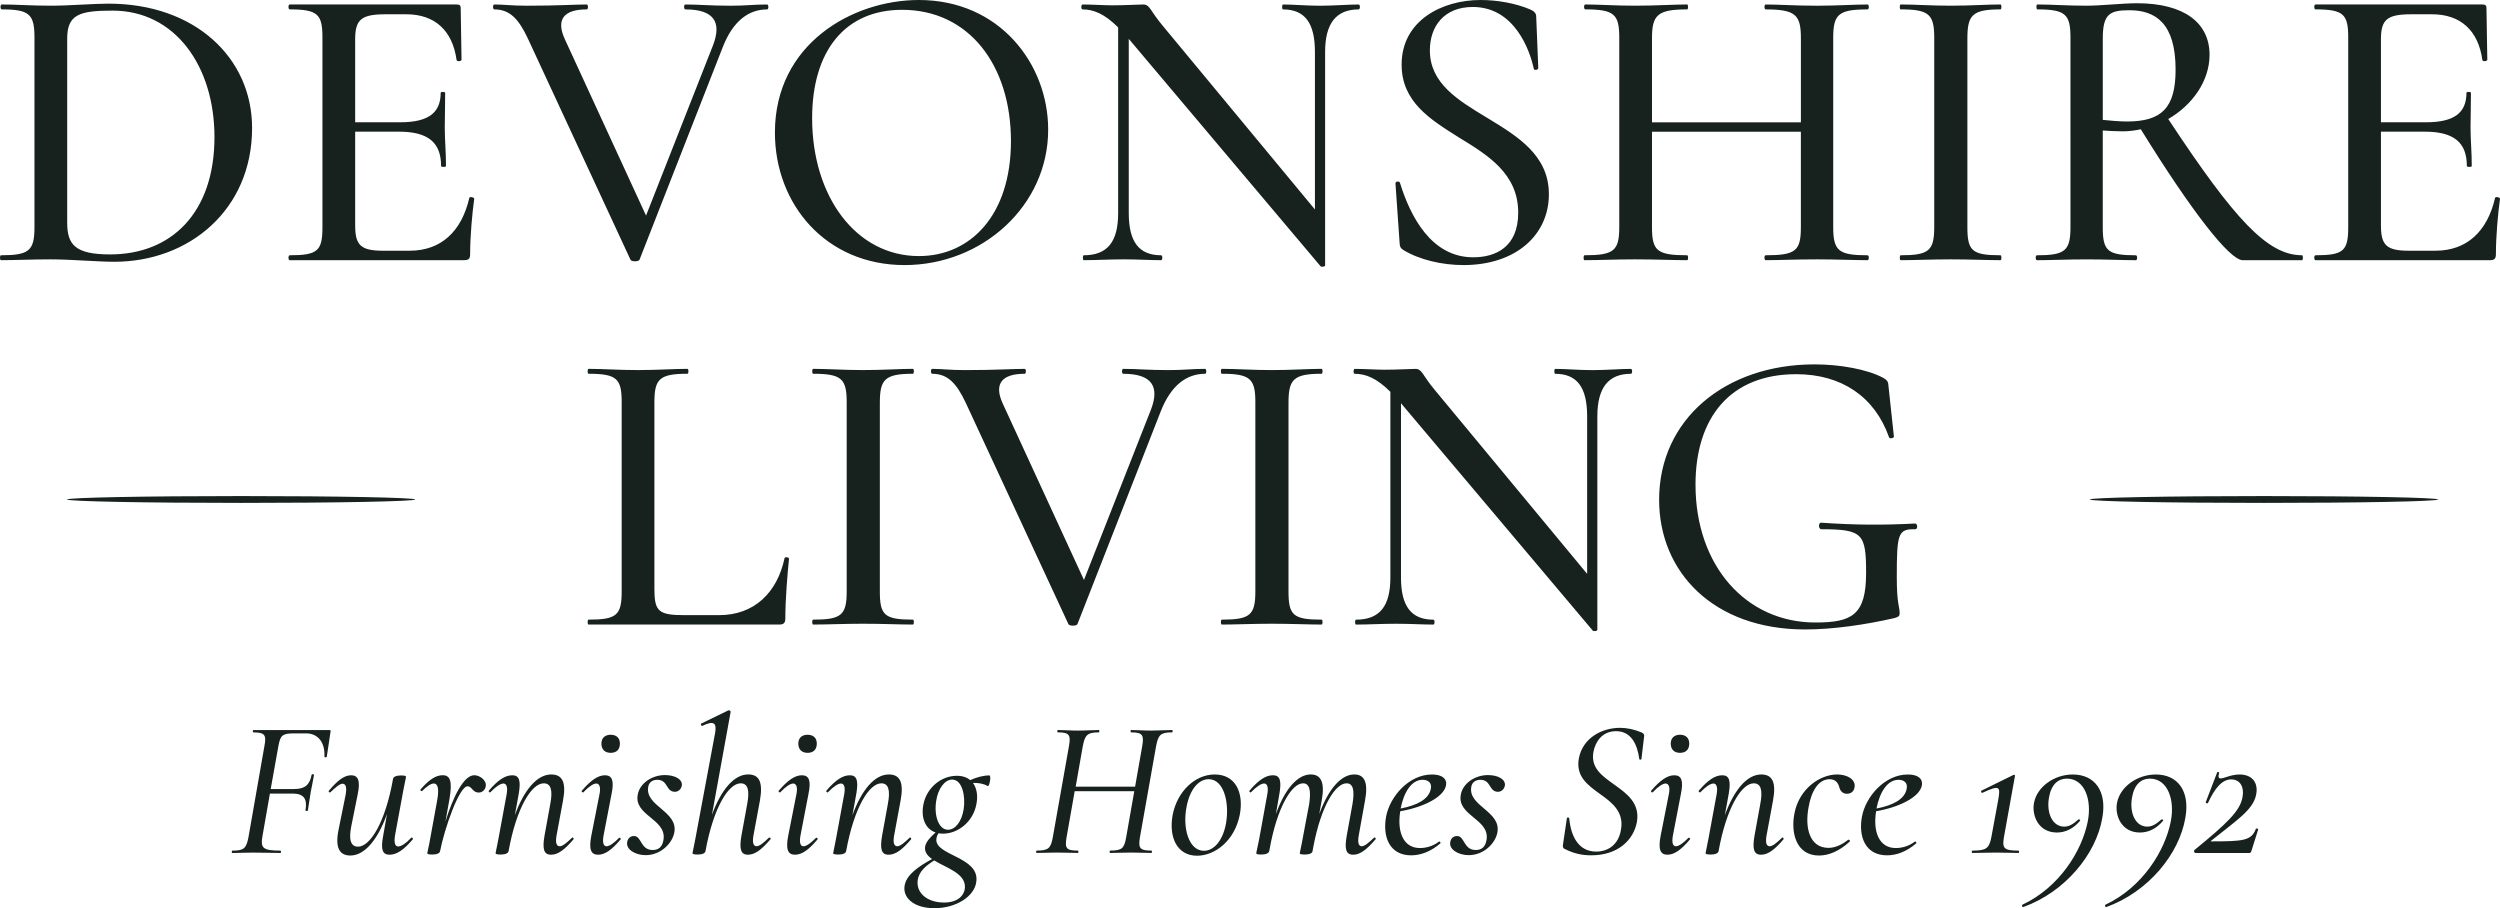
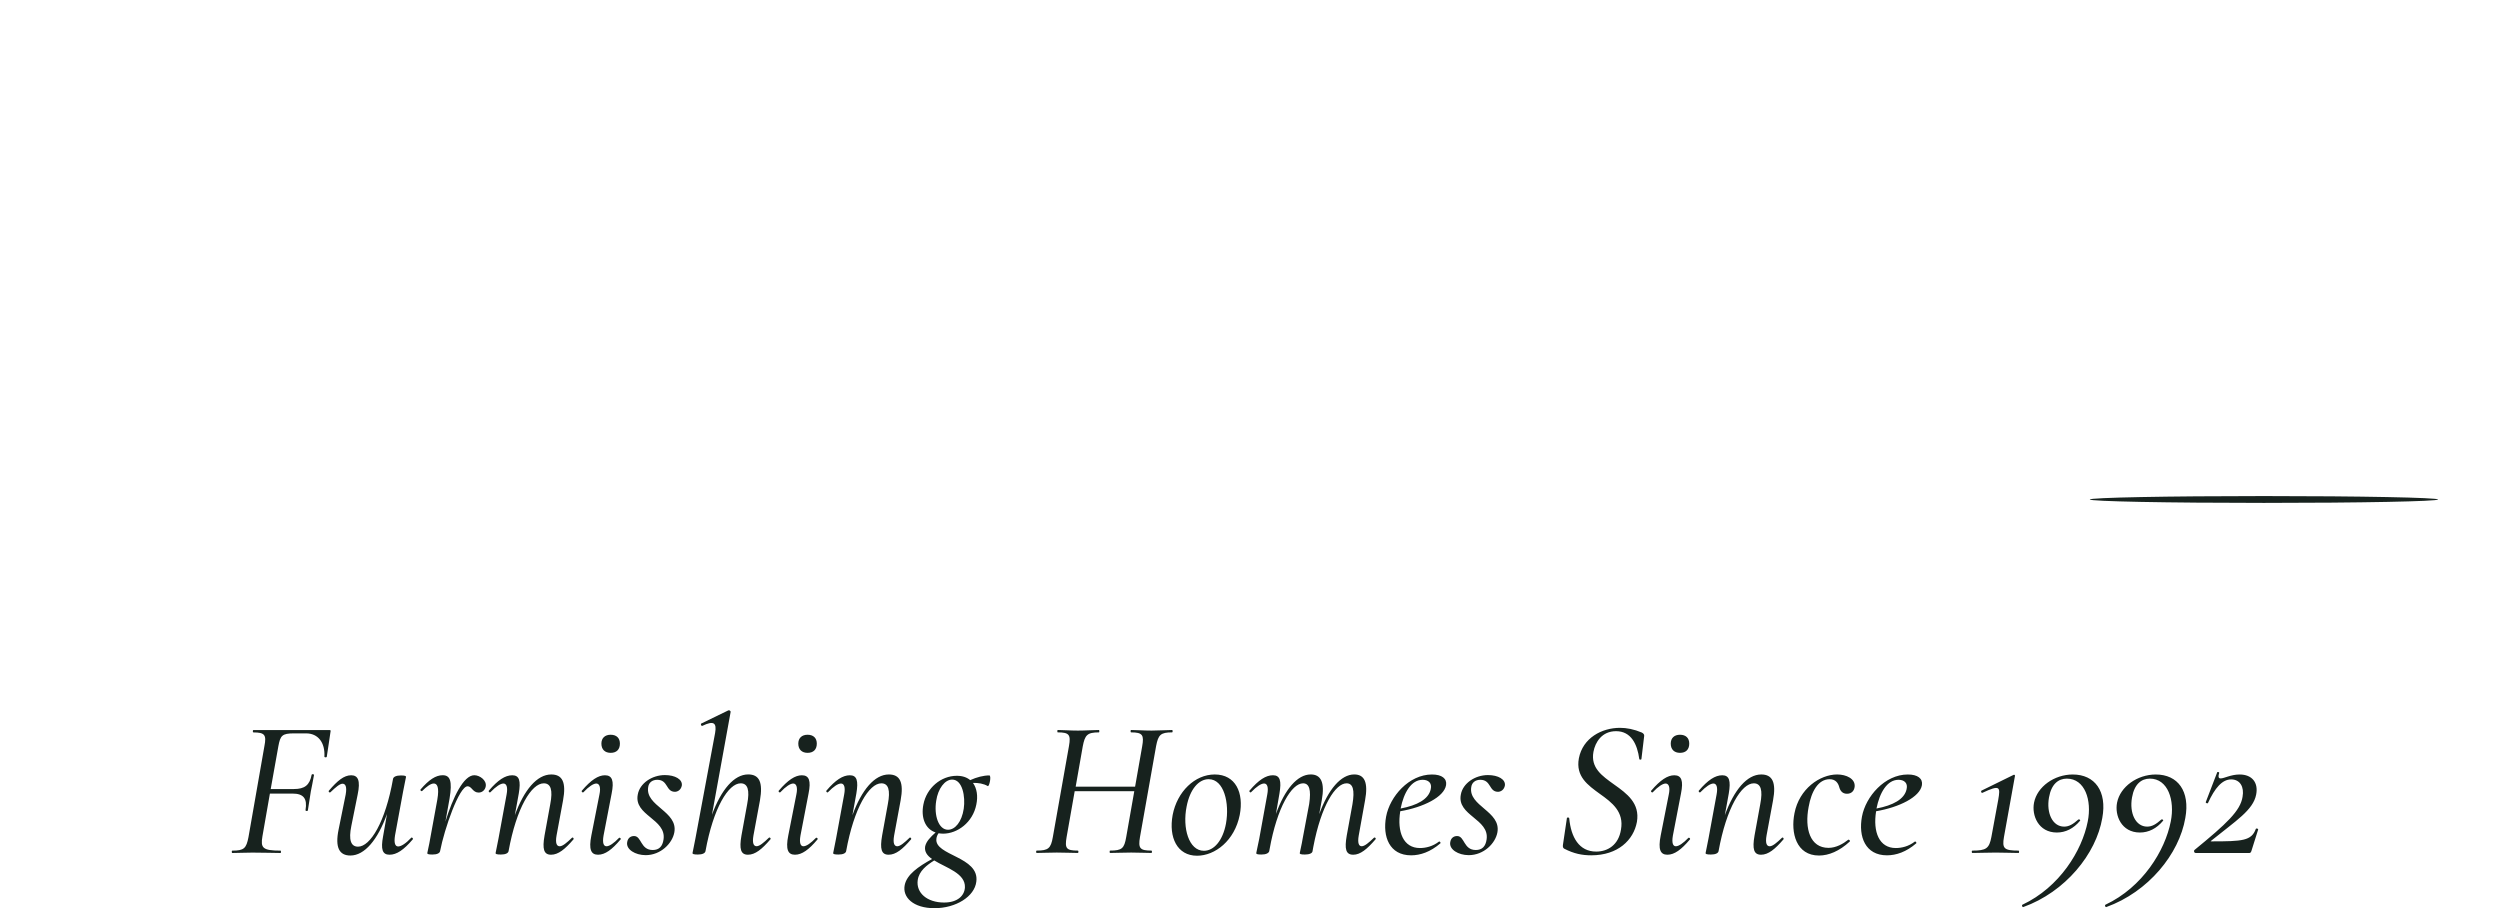
<svg xmlns="http://www.w3.org/2000/svg" xml:space="preserve" id="Layer_1" x="0" y="0" style="enable-background:new 0 0 1118.35 406.29" version="1.1" viewBox="0 0 1118.35 406.29">
  <style>.st0{fill:#17221e}</style>
-   <path d="M22.74 116.02c-8.42 0-16.1.37-22.33.37-.55 0-.55-2.2 0-2.2 12.63 0 15.01-2.01 15.01-12.63V16.83C15.42 6.4 13.22 4.2.78 4.2.05 4.2.05 2 .78 2c6.04 0 13.54.55 21.96.55 8.23 0 19.03-.92 25.8-.92 38.61 0 64.23 24.16 64.23 55.63 0 36.6-28.18 59.84-61.67 59.84-7.13.02-19.39-1.08-28.36-1.08zm73.2-54.72c0-31.66-17.57-56.55-45.57-56.55-14.64 0-20.31 1.65-20.31 12.44v82.35c0 9.88 3.48 14.27 19.21 14.27 27.27.01 46.67-18.47 46.67-52.51zM212.14 88.94c-.92 6.59-1.83 16.84-1.83 24.7 0 2.01-.55 2.75-2.75 2.75H129.6c-.73 0-.73-2.2 0-2.2 12.63 0 14.64-2.01 14.64-12.63V16.83c0-10.43-2.01-12.63-14.64-12.63-.73 0-.73-2.2 0-2.2h74.66c1.46 0 1.83.55 1.83 1.65l.37 23.06c0 .73-2.01.92-2.2.18-1.83-13.36-9.88-20.5-22.51-20.5h-9.33c-10.8 0-13.54 2.38-13.54 11.16V54.7h20.13c12.63 0 18.12-4.21 18.12-13.18 0-.55 2.01-.55 2.01 0 0 7.5-.18 10.8-.18 15.37 0 5.86.55 10.98.55 17.38 0 .55-2.2.55-2.2 0 0-10.43-5.67-15.37-18.85-15.37h-19.58v41.91c0 8.78 2.38 11.35 12.44 11.35h11.9c14.09 0 23.24-8.6 26.72-23.61.01-.71 2.2-.35 2.2.39zM343.17 4.21c-8.23 0-15.19 5.12-19.76 16.65l-37.33 95.34c-.37.92-3.66.92-4.03 0l-45.93-99c-4.21-8.97-8.23-12.99-15.01-12.99-.73 0-.73-2.2 0-2.2 4.57 0 7.69.55 14.64.55 14.09 0 21.04-.55 26.72-.55.73 0 .73 2.2 0 2.2-9.88 0-14.09 4.21-9.7 13.54L289 96.44l30.01-76.31c3.84-10.06.55-15.92-12.44-15.92-.73 0-.73-2.2 0-2.2 6.22 0 11.16.55 20.31.55 6.95 0 10.06-.55 16.29-.55.73 0 .73 2.2 0 2.2zM346.65 59.29C346.65 19.58 381.42 0 411.06 0c36.05 0 57.83 28.55 57.83 58.01 0 34.04-29.46 60.57-64.23 60.57-35.14 0-58.01-27.08-58.01-59.29zm105.59 3.84c0-34.04-18.85-58.74-48.68-58.74-25.62 0-40.26 18.48-40.26 48.49 0 34.95 19.58 61.67 47.76 61.67 23.06.01 41.18-18.29 41.18-51.42zM607.79 4.21c-10.06 0-15.01 6.22-15.01 19.03v95.53c0 .55-1.65.73-2.01.37L504.94 17.38v77.96c0 12.81 4.57 18.85 14.46 18.85.73 0 .73 2.2 0 2.2-4.94 0-10.25-.37-16.65-.37-6.4 0-12.63.37-17.93.37-.55 0-.55-2.2 0-2.2 10.61 0 15.37-6.04 15.37-18.85V12.26c-6.22-6.22-11.16-8.05-15.92-8.05-.73 0-.73-2.2 0-2.2 4.39 0 9.52.37 13.36.37 5.86 0 11.16-.37 13.73-.37 3.11 0 2.93 2.56 8.78 9.52l68.08 82.17V23.24c0-12.81-4.39-19.03-14.27-19.03-.55 0-.55-2.2 0-2.2 4.94 0 10.25.55 16.65.55 6.04 0 12.26-.55 17.2-.55.72 0 .72 2.2-.01 2.2zM665.25 52.7c13.54 8.23 27.63 16.65 27.63 34.22 0 17.93-14.46 31.66-38.25 31.66-9.52 0-19.76-2.38-26.9-6.77-1.1-.73-1.65-1.46-1.65-3.48l-1.83-26.17c-.18-1.1 1.83-1.28 2.01-.37 4.58 14.82 13.91 33.31 32.76 33.31 10.06 0 20.13-4.58 20.13-19.95 0-17.38-13.36-25.62-26.54-33.67C639.81 53.43 627 45.57 627 28.91 627 9.15 645.12 0 662.32 0c7.5 0 15.74 1.46 22.14 4.21 2.2.92 2.75 2.01 2.75 3.29l.92 22.88c0 .92-1.83 1.28-2.01.37-1.83-8.6-8.78-27.63-27.27-27.63-12.81 0-19.21 8.6-19.21 19.4-.01 14.81 12.61 22.31 25.61 30.18zM835.43 116.39c-5.86 0-14.09-.37-22.51-.37-9.7 0-17.2.37-23.06.37-.73 0-.73-2.2 0-2.2 13.54 0 15.74-2.01 15.74-12.63V58.92H739v42.64c0 10.61 2.2 12.63 15.74 12.63.55 0 .55 2.2 0 2.2-6.4 0-13.72-.37-23.42-.37-8.42 0-16.29.37-22.51.37-.55 0-.55-2.2 0-2.2 13.18 0 15.55-2.01 15.55-12.63V16.83c0-10.43-2.2-12.63-15.19-12.63-.73 0-.73-2.2 0-2.2 6.04 0 13.72.55 22.14.55 9.7 0 17.2-.55 23.42-.55.55 0 .55 2.2 0 2.2-13.36.01-15.73 2.57-15.73 13v37.51h66.61V17.2c0-10.43-2.2-12.99-15.74-12.99-.73 0-.73-2.2 0-2.2 5.86 0 13.36.55 23.06.55 8.42 0 16.65-.55 22.51-.55.73 0 .73 2.2 0 2.2-12.99 0-15.37 2.2-15.37 12.63v84.73c0 10.61 2.38 12.63 15.37 12.63.73-.01.73 2.19-.01 2.19zM894.91 114.19c.55 0 .55 2.2 0 2.2-6.22 0-13.36-.37-22.33-.37-8.42 0-16.1.37-22.33.37-.55 0-.55-2.2 0-2.2 12.63 0 15.01-2.01 15.01-12.63V16.83c0-10.43-2.38-12.63-15.01-12.63-.55 0-.55-2.2 0-2.2 6.22 0 13.91.55 22.33.55 8.97 0 16.29-.55 22.33-.55.55 0 .55 2.2 0 2.2-12.63 0-14.82 2.56-14.82 12.99v84.36c0 10.63 2.01 12.64 14.82 12.64zM1029.78 116.39h-26.54c-5.86 0-23.06-22.14-45.57-58.56-2.56.55-5.31.92-8.05.92s-6.22-.18-8.97-.37v43.19c0 10.61 2.01 12.63 14.82 12.63.73 0 .73 2.2 0 2.2-6.04 0-13.36-.37-22.14-.37-8.42 0-16.1.37-22.14.37-.73 0-.73-2.2 0-2.2 12.63 0 15.01-2.01 15.01-12.63V16.83C926.2 6.4 924 4.2 911.38 4.2c-.55 0-.55-2.2 0-2.2 6.04 0 13.54.55 21.96.55 6.59 0 16.1-1.1 22.69-1.1 21.04 0 32.39 8.78 32.39 23.06 0 11.71-7.69 22.51-18.48 28.73 29.83 45.2 44.47 60.94 59.84 60.94.55.01.55 2.21 0 2.21zm-78.33-62.04c15.55 0 21.78-6.04 21.78-23.24 0-20.68-8.97-26.53-20.68-26.53-8.78 0-11.89 1.65-11.89 12.63v36.42c3.47.35 7.68.72 10.79.72zM1118.35 88.94c-.92 6.59-1.83 16.84-1.83 24.7 0 2.01-.55 2.75-2.75 2.75h-77.96c-.73 0-.73-2.2 0-2.2 12.63 0 14.64-2.01 14.64-12.63V16.83c0-10.43-2.01-12.63-14.64-12.63-.73 0-.73-2.2 0-2.2h74.66c1.46 0 1.83.55 1.83 1.65l.37 23.06c0 .73-2.01.92-2.2.18-1.83-13.36-9.88-20.5-22.51-20.5h-9.33c-10.8 0-13.54 2.38-13.54 11.16V54.7h20.13c12.63 0 18.12-4.21 18.12-13.18 0-.55 2.01-.55 2.01 0 0 7.5-.18 10.8-.18 15.37 0 5.86.55 10.98.55 17.38 0 .55-2.2.55-2.2 0 0-10.43-5.67-15.37-18.85-15.37h-19.58v41.91c0 8.78 2.38 11.35 12.44 11.35h11.89c14.09 0 23.24-8.6 26.72-23.61.01-.71 2.21-.35 2.21.39zM292.76 263.83c0 9.7 2.01 11.35 13.36 11.35h15.55c15.74 0 25.99-10.06 29.28-25.44 0-.73 2.01-.55 2.01.18-.73 7.14-1.65 18.3-1.65 26.72 0 2.01-.73 2.75-2.75 2.75h-85.28c-.55 0-.55-2.2 0-2.2 12.63 0 14.82-2.01 14.82-12.63v-84.73c0-10.43-2.2-12.63-14.82-12.63-.55 0-.55-2.2 0-2.2 5.86 0 13.72.55 22.14.55 8.6 0 16.1-.55 22.14-.55.55 0 .55 2.2 0 2.2-12.63 0-14.82 2.38-14.82 12.81v83.82zM408.41 277.19c.55 0 .55 2.2 0 2.2-6.22 0-13.36-.37-22.33-.37-8.42 0-16.1.37-22.33.37-.55 0-.55-2.2 0-2.2 12.63 0 15.01-2.01 15.01-12.63v-84.73c0-10.43-2.38-12.63-15.01-12.63-.55 0-.55-2.2 0-2.2 6.22 0 13.91.55 22.33.55 8.97 0 16.29-.55 22.33-.55.55 0 .55 2.2 0 2.2-12.63 0-14.82 2.56-14.82 12.99v84.36c0 10.63 2.01 12.64 14.82 12.64zM539.07 167.21c-8.23 0-15.19 5.12-19.76 16.65l-37.33 95.34c-.37.92-3.66.92-4.03 0l-45.93-99c-4.21-8.97-8.23-12.99-15.01-12.99-.73 0-.73-2.2 0-2.2 4.57 0 7.69.55 14.64.55 14.09 0 21.04-.55 26.72-.55.73 0 .73 2.2 0 2.2-9.88 0-14.09 4.21-9.7 13.54l36.23 78.69 30.01-76.31c3.84-10.06.55-15.92-12.44-15.92-.73 0-.73-2.2 0-2.2 6.22 0 11.16.55 20.31.55 6.95 0 10.06-.55 16.29-.55.73 0 .73 2.2 0 2.2zM591.22 277.19c.55 0 .55 2.2 0 2.2-6.22 0-13.36-.37-22.33-.37-8.42 0-16.1.37-22.33.37-.55 0-.55-2.2 0-2.2 12.63 0 15.01-2.01 15.01-12.63v-84.73c0-10.43-2.38-12.63-15.01-12.63-.55 0-.55-2.2 0-2.2 6.22 0 13.91.55 22.33.55 8.97 0 16.29-.55 22.33-.55.55 0 .55 2.2 0 2.2-12.63 0-14.82 2.56-14.82 12.99v84.36c0 10.63 2.01 12.64 14.82 12.64zM729.57 167.21c-10.06 0-15.01 6.22-15.01 19.03v95.53c0 .55-1.65.73-2.01.37l-85.83-101.75v77.96c0 12.81 4.57 18.85 14.46 18.85.73 0 .73 2.2 0 2.2-4.94 0-10.25-.37-16.65-.37s-12.63.37-17.93.37c-.55 0-.55-2.2 0-2.2 10.61 0 15.37-6.04 15.37-18.85v-83.08c-6.22-6.22-11.16-8.05-15.92-8.05-.73 0-.73-2.2 0-2.2 4.39 0 9.52.37 13.36.37 5.86 0 11.16-.37 13.72-.37 3.11 0 2.93 2.56 8.78 9.52l68.08 82.17v-70.46c0-12.81-4.39-19.03-14.27-19.03-.55 0-.55-2.2 0-2.2 4.94 0 10.25.55 16.65.55 6.04 0 12.26-.55 17.2-.55.73-.01.73 2.19 0 2.19zM742.19 223.57c0-36.05 29.65-60.57 69.54-60.57 11.35 0 23.61 2.2 30.74 6.04 2.2 1.28 2.2 2.01 2.38 4.21l2.38 22.14c0 .55-2.01 1.1-2.2.18-6.41-18.12-21.23-28.18-41.54-28.18-29.28 0-45.02 19.21-45.02 49.41 0 36.42 22.69 61.67 53.62 61.67 16.29 0 22.69-3.29 22.69-22.14 0-17.57-1.46-19.58-19.95-19.58-1.46 0-1.46-2.93-.18-2.93 15.92 1.1 27.82 1.1 42.09.37 1.1 0 1.28 2.56 0 2.56-7.69-.18-8.23 2.01-8.23 21.41 0 12.26 1.28 13.18 1.28 16.1 0 1.46-.55 1.65-2.2 2.2-12.81 2.93-27.27 5.12-40.08 5.12-41.16 0-65.32-25.8-65.32-58.01z" class="st0" />
  <ellipse cx="1012.75" cy="223.44" class="st0" rx="77.89" ry="1.53" />
  <path d="M937.95 165.12v116.64" style="fill:none" />
-   <ellipse cx="107.87" cy="223.44" class="st0" rx="77.89" ry="1.53" />
  <path d="M147.85 327.36c-.44 3.26-1.32 8.71-1.67 11.18-.18.44-1.14.26-1.06-.09.35-6.25-2.82-10.38-8.18-10.38h-5.46c-5.28 0-6.07.97-6.95 5.72l-3.43 19.18h10.38c4.84 0 7.04-1.76 7.92-6.33.09-.53 1.14-.35 1.06.09-.62 3.52-.97 5.1-1.41 7.3-.44 2.73-.79 5.28-1.32 8.45-.09.53-1.14.35-1.06-.09.88-5.19-.88-7.39-5.81-7.39h-10.12l-3.34 19.1c-.88 5.19 0 6.42 8.1 6.42.26 0 .26 1.06 0 1.06-2.73 0-6.86-.18-12.58-.18-3.34 0-6.6.18-8.98.18-.35 0-.35-1.06 0-1.06 5.19 0 6.25-.97 7.22-6.07l7.13-40.74c.97-4.93.18-6.07-4.93-6.07-.35 0-.35-1.06 0-1.06h34.06c.43-.01.61.25.43.78zM184.64 375.49c-4.05 4.75-7.22 6.86-10.38 6.86-3.26 0-3.96-2.46-2.9-8.18l1.76-10.03c-4.14 11.53-10.03 18.57-16.37 18.57-4.93 0-6.95-3.52-5.28-11.62l3.17-15.66c.62-3.52-.09-4.84-1.41-4.84-1.23 0-3.08 1.58-5.37 3.78-.44.44-1.14-.26-.7-.7 3.78-4.4 6.69-6.86 9.94-6.86 3.08 0 4.22 2.38 2.9 8.62l-2.82 13.99c-1.32 6.42-.18 9.33 2.99 9.33 5.46 0 12.23-10.91 15.66-30.36.18-.88 1.41-1.5 3.52-1.5 1.85 0 2.29.26 2.29.62 0 .35-.79 3.52-1.32 6.6l-3.61 19.62c-.53 3.26 0 4.93 1.41 4.93 1.32 0 3.43-1.32 5.81-3.87.35-.44 1.06.35.71.7zM217.28 351.82c-.26 1.5-1.5 2.73-3.17 2.73-2.64 0-3.08-2.82-4.93-2.82-3.78 0-10.38 19.01-12.32 29.04-.18.88-1.32 1.5-3.43 1.5-1.94 0-2.29-.26-2.29-.62 0-.35.88-3.78 1.32-6.6l3.17-17.34c.97-5.63-.09-7.22-1.58-7.22-1.41 0-3.34 1.5-5.19 3.34-.35.35-1.06-.35-.7-.7 3.7-4.31 6.78-6.34 9.86-6.34 3.34 0 4.4 2.55 3.08 10.47l-1.85 10.3c3.34-10.82 8.1-20.77 12.94-20.77 2.45.01 5.62 2.3 5.09 5.03zM256.53 375.49c-3.78 4.4-6.78 6.86-10.03 6.86s-3.96-2.55-2.9-8.62l2.55-13.99c1.23-6.34.26-9.33-2.9-9.33-5.46 0-12.23 10.91-15.75 30.36-.18.88-1.32 1.5-3.43 1.5-1.94 0-2.38-.26-2.38-.62 0-.35.79-3.52 1.32-6.6l3.61-19.62c.62-3.26 0-4.93-1.41-4.93-1.32 0-3.34 1.32-5.81 3.87-.35.44-1.06-.35-.7-.7 4.05-4.75 7.3-6.86 10.47-6.86s3.87 2.46 2.9 8.18l-1.76 9.68c4.14-11.35 9.94-18.22 16.28-18.22 5.02 0 6.78 3.52 5.28 11.62l-2.9 15.66c-.62 3.52.09 4.84 1.41 4.84 1.32 0 3.17-1.58 5.46-3.78.34-.44 1.04.26.69.7zM264.54 373.73l3.61-18.3c.7-3.26 0-4.93-1.41-4.93-1.23 0-3.34 1.32-5.72 3.87-.35.44-1.14-.35-.7-.7 4.05-4.75 7.3-6.86 10.3-6.86 3.26 0 4.14 2.46 2.99 8.18L270 373.73c-.62 3.52.09 4.84 1.32 4.84 1.32 0 3.34-1.41 5.54-3.7.44-.44 1.14.35.7.7-3.78 4.49-6.86 6.78-10.03 6.78s-4.22-2.37-2.99-8.62zm4.49-41.09c0-2.46 1.58-3.96 4.14-3.96 2.64 0 4.14 1.5 4.14 3.96 0 2.64-1.5 4.14-4.14 4.14-2.56-.01-4.14-1.5-4.14-4.14zM280.55 376.81c.26-1.94 1.58-2.82 3.08-2.82 3.43 0 2.82 6.25 8.36 6.25 2.82 0 4.4-1.58 4.84-4.75 1.32-9.15-13.38-10.65-11.53-20.06.88-5.02 6.34-8.71 12.14-8.71 4.58 0 7.92 1.94 7.57 4.66-.35 1.94-1.85 2.82-3.08 2.82-4.14 0-2.99-5.37-7.92-5.37-2.2 0-3.78 1.23-4.05 3.26-1.41 8.54 13.38 10.82 11.7 20.24-.88 4.93-6.07 10.21-12.85 10.21-4.65-.01-8.78-2.56-8.26-5.73zM344.62 375.49c-3.78 4.4-6.78 6.86-10.03 6.86s-3.96-2.55-2.9-8.62l2.55-13.99c1.23-6.34.26-9.33-2.9-9.33-5.46 0-12.23 10.91-15.75 30.36-.18.88-1.32 1.5-3.43 1.5-1.85 0-2.38-.26-2.38-.62 0-.35.79-3.52 1.32-6.6l8.8-47.17c.79-4.58-.62-5.63-5.72-3.17-.53.18-.88-.88-.44-1.06l12.14-5.9c.44-.18 1.06.44.97.7l-8.36 46.02c4.14-11.26 9.94-18.04 16.19-18.04 5.02 0 6.69 3.52 5.28 11.62l-2.9 15.66c-.62 3.52.09 4.84 1.41 4.84s3.17-1.58 5.46-3.78c.33-.42 1.13.28.69.72zM352.63 373.73l3.61-18.3c.7-3.26 0-4.93-1.41-4.93-1.23 0-3.34 1.32-5.72 3.87-.35.44-1.14-.35-.7-.7 4.05-4.75 7.3-6.86 10.3-6.86 3.26 0 4.14 2.46 2.99 8.18l-3.61 18.74c-.62 3.52.09 4.84 1.32 4.84 1.32 0 3.34-1.41 5.54-3.7.44-.44 1.14.35.7.7-3.78 4.49-6.86 6.78-10.03 6.78s-4.23-2.37-2.99-8.62zm4.48-41.09c0-2.46 1.58-3.96 4.14-3.96 2.64 0 4.14 1.5 4.14 3.96 0 2.64-1.5 4.14-4.14 4.14-2.55-.01-4.14-1.5-4.14-4.14zM407.54 375.49c-3.78 4.4-6.78 6.86-10.03 6.86s-3.96-2.55-2.9-8.62l2.55-13.99c1.23-6.34.26-9.33-2.9-9.33-5.46 0-12.23 10.91-15.75 30.36-.18.88-1.32 1.5-3.43 1.5-1.94 0-2.38-.26-2.38-.62 0-.35.79-3.52 1.32-6.6l3.61-19.62c.62-3.26 0-4.93-1.41-4.93-1.32 0-3.34 1.32-5.81 3.87-.35.44-1.06-.35-.7-.7 4.05-4.75 7.3-6.86 10.47-6.86 3.17 0 3.87 2.46 2.9 8.18l-1.76 9.68c4.14-11.35 9.94-18.22 16.28-18.22 5.02 0 6.78 3.52 5.28 11.62l-2.9 15.66c-.62 3.52.09 4.84 1.41 4.84 1.32 0 3.17-1.58 5.46-3.78.33-.44 1.04.26.69.7zM441.85 351.64c-1.76-1.06-4.22-1.5-6.6-1.41 1.76 2.46 2.29 5.9 1.5 9.68-1.58 8.01-8.45 13.02-14.87 13.02-.7 0-1.41-.09-2.02-.18-.53.7-.88 1.58-.97 2.46-.97 7.57 19.36 7.92 17.86 19.18-.79 6.69-9.15 11.88-18.74 11.88-9.5 0-14.43-4.93-13.29-10.38.97-4.66 5.98-8.18 12.23-11.62-2.2-1.5-3.52-3.34-3.08-5.72.53-2.2 2.29-4.05 4.66-6.16-4.75-1.58-6.6-6.78-5.46-12.5 1.41-7.39 7.83-12.85 14.96-12.85 2.55 0 4.49.7 5.98 1.94 2.9-1.32 5.98-2.11 8.54-2.11 1.06.02.01 5.21-.7 4.77zm-23.93 33.27c-3.34 2.11-6.78 4.66-7.39 8.8-.79 5.72 4.22 10.03 11.79 10.03 6.16 0 9.15-3.17 9.33-6.78.26-6.33-8.36-8.71-13.73-12.05zm8.01-36.17c-3.26 0-6.34 4.05-7.13 9.5-1.06 6.51 1.06 12.94 5.28 12.94 3.17 0 6.16-3.52 7.04-9.42.79-5.36-.53-13.02-5.19-13.02zM524.31 327.62c-5.1 0-6.16 1.06-7.13 6.07l-7.22 40.74c-.88 5.1 0 6.07 5.1 6.07.35 0 .35 1.06 0 1.06-2.29 0-5.63-.18-9.06-.18-3.52 0-6.86.18-9.42.18-.26 0-.26-1.06 0-1.06 5.37 0 6.34-.97 7.22-6.07l3.61-20.5h-26.66l-3.61 20.5c-.88 5.1-.18 6.07 5.02 6.07.35 0 .35 1.06 0 1.06-2.46 0-5.72-.18-9.42-.18-3.34 0-6.6.18-8.98.18-.35 0-.35-1.06 0-1.06 5.19 0 6.34-.97 7.22-6.07l7.22-40.74c.88-5.02.09-6.07-5.02-6.07-.26 0-.26-1.06 0-1.06 2.46 0 5.54.26 8.98.26 3.52 0 6.95-.26 9.42-.26.26 0 .26 1.06 0 1.06-5.28 0-6.25 1.23-7.22 6.25l-3.17 18.04h26.58l3.17-18.04c.88-5.02.26-6.25-4.93-6.25-.35 0-.35-1.06 0-1.06 2.38 0 5.72.26 9.15.26 3.34 0 6.86-.26 9.15-.26.35.01.35 1.06 0 1.06zM524.57 364.58c2.02-10.47 9.94-18.13 18.83-18.13 9.33 0 13.11 8.18 11.18 18.13-2.29 11.44-11 18.22-19.1 18.22-8.88 0-12.75-8.19-10.91-18.22zm23.85 3.87c1.67-9.24-.88-19.89-7.74-19.89-4.4 0-8.36 4.4-9.86 12.23-1.94 9.59.97 19.8 7.74 19.8 4.49.01 8.45-4.57 9.86-12.14zM615.3 375.49c-3.78 4.4-6.78 6.86-9.94 6.86-3.34 0-3.96-2.55-2.9-8.62l2.55-13.99c1.06-6.34.26-9.33-2.64-9.33-4.93 0-11.35 9.86-14.87 28.42l-.35 1.94c-.09.88-1.32 1.5-3.43 1.5-1.94 0-2.29-.26-2.29-.62 0-.35.88-3.78 1.32-6.6l2.9-15.4c.97-6.42 0-9.24-2.73-9.24-5.1 0-11.62 10.74-14.96 29.39l-.18.97c-.26.88-1.41 1.5-3.52 1.5-1.94 0-2.29-.26-2.29-.62 0-.35.79-3.52 1.32-6.34l3.61-19.89c.62-3.26 0-4.93-1.41-4.93-1.32 0-3.34 1.32-5.81 3.87-.35.44-1.06-.35-.7-.7 4.05-4.75 7.3-6.86 10.47-6.86s3.87 2.46 2.9 8.18l-1.58 9.15c3.96-11 9.59-17.69 15.58-17.69 4.49 0 6.42 3.43 4.93 11.53l-1.14 6.25c4.05-11.17 9.77-17.78 15.66-17.78 4.58 0 6.34 3.52 4.84 11.62l-2.82 15.66c-.62 3.52.09 4.84 1.32 4.84 1.32 0 3.17-1.58 5.46-3.78.43-.43 1.14.27.7.71zM646.89 351.2c-.88 5.37-10.21 9.94-20.5 11.7-1.5 9.33 1.41 16.46 8.8 16.46 2.55 0 5.72-.7 8.54-2.9.26-.18.88.44.62.79-4.49 3.87-8.98 5.37-13.11 5.37-9.68 0-12.85-8.36-11.18-17.33s10.21-18.83 20.5-18.83c4.48-.01 6.77 1.84 6.33 4.74zm-10.47-2.37c-5.1 0-8.45 5.72-9.86 12.85 7.39-1.41 12.5-4.14 13.46-8.62.71-2.91-1.22-4.23-3.6-4.23zM648.74 376.81c.26-1.94 1.58-2.82 3.08-2.82 3.43 0 2.82 6.25 8.36 6.25 2.82 0 4.4-1.58 4.84-4.75 1.32-9.15-13.38-10.65-11.53-20.06.88-5.02 6.34-8.71 12.14-8.71 4.58 0 7.92 1.94 7.57 4.66-.35 1.94-1.85 2.82-3.08 2.82-4.14 0-2.99-5.37-7.92-5.37-2.2 0-3.78 1.23-4.05 3.26-1.41 8.54 13.38 10.82 11.7 20.24-.88 4.93-6.07 10.21-12.85 10.21-4.65-.01-8.79-2.56-8.26-5.73zM699.69 379.63c-.53-.35-.62-.88-.53-1.67l1.76-11.88c0-.53.97-.53 1.06 0 .79 8.45 4.4 14.87 12.06 14.87 5.19 0 10.03-2.99 11.09-9.86 1.41-7.92-3.96-12.06-9.42-15.93-5.46-3.96-10.91-7.83-9.42-15.93 1.76-9.15 10.3-13.64 18.39-13.64 2.99 0 6.25.62 9.77 2.11.7.35 1.14.88 1.06 1.5l-1.23 10.3c0 .44-.97.44-.97 0-.88-6.51-3.61-12.41-10.38-12.41-6.34 0-9.33 4.93-10.12 9.24-1.32 7.22 3.87 10.74 9.24 14.61 5.72 4.05 11.62 8.36 10.21 16.72-1.5 8.18-8.54 14.96-20.42 14.96-4.05 0-7.75-.7-12.15-2.99zM742.9 373.73l3.61-18.3c.7-3.26 0-4.93-1.41-4.93-1.23 0-3.34 1.32-5.72 3.87-.35.44-1.14-.35-.7-.7 4.05-4.75 7.3-6.86 10.3-6.86 3.26 0 4.14 2.46 2.99 8.18l-3.61 18.74c-.62 3.52.09 4.84 1.32 4.84 1.32 0 3.34-1.41 5.54-3.7.44-.44 1.14.35.7.7-3.78 4.49-6.86 6.78-10.03 6.78s-4.22-2.37-2.99-8.62zm4.49-41.09c0-2.46 1.58-3.96 4.14-3.96 2.64 0 4.14 1.5 4.14 3.96 0 2.64-1.5 4.14-4.14 4.14-2.56-.01-4.14-1.5-4.14-4.14zM797.81 375.49c-3.78 4.4-6.78 6.86-10.03 6.86s-3.96-2.55-2.9-8.62l2.55-13.99c1.23-6.34.26-9.33-2.9-9.33-5.46 0-12.23 10.91-15.75 30.36-.18.88-1.32 1.5-3.43 1.5-1.94 0-2.38-.26-2.38-.62 0-.35.79-3.52 1.32-6.6l3.61-19.62c.62-3.26 0-4.93-1.41-4.93-1.32 0-3.34 1.32-5.81 3.87-.35.44-1.06-.35-.7-.7 4.05-4.75 7.3-6.86 10.47-6.86s3.87 2.46 2.9 8.18l-1.76 9.68c4.14-11.35 9.94-18.22 16.28-18.22 5.02 0 6.78 3.52 5.28 11.62l-2.9 15.66c-.62 3.52.09 4.84 1.41 4.84 1.32 0 3.17-1.58 5.46-3.78.34-.44 1.04.26.69.7zM802.74 363.79c2.11-10.91 11.35-17.34 19.09-17.34 4.14 0 8.18 1.94 7.83 5.46-.18 1.76-1.32 3.17-3.43 3.17-2.11 0-3.08-1.41-3.52-3.17-.44-1.5-1.5-3.34-4.22-3.34-5.1 0-8.18 5.37-9.42 12.41-1.85 9.68.62 18.3 8.89 18.3 3.43 0 6.6-1.85 8.8-3.61.35-.26 1.06.44.7.79-4.66 4.31-9.42 6.25-13.73 6.25-10.2 0-12.76-10.12-10.99-18.92zM859.76 351.2c-.88 5.37-10.21 9.94-20.5 11.7-1.5 9.33 1.41 16.46 8.8 16.46 2.55 0 5.72-.7 8.54-2.9.26-.18.88.44.62.79-4.49 3.87-8.98 5.37-13.11 5.37-9.68 0-12.85-8.36-11.18-17.33s10.21-18.83 20.5-18.83c4.48-.01 6.77 1.84 6.33 4.74zm-10.47-2.37c-5.1 0-8.45 5.72-9.86 12.85 7.39-1.41 12.5-4.14 13.46-8.62.71-2.91-1.23-4.23-3.6-4.23zM882.37 380.51c6.16 0 7.48-.97 8.45-6.07l3.08-16.72c.97-5.72.88-6.78-7.04-3.08-.53.26-.88-.7-.44-.97l14.34-7.04c.26-.18.7.09.62.44l-4.93 27.37c-.88 5.1 0 6.07 6.51 6.07.35 0 .35 1.06 0 1.06-2.82 0-6.34-.18-10.21-.18s-7.57.18-10.38.18c-.44-.01-.44-1.06 0-1.06zM904.72 404.71c16.63-7.83 26.66-24.2 29.21-37.22 1.94-9.59-1.32-19.18-9.33-19.18-3.78 0-6.95 2.38-8.01 8.45-1.23 6.95 1.58 13.02 6.78 13.02 2.2 0 3.96-1.06 6.34-3.17.35-.26 1.06.18.79.53-2.9 3.52-6.51 5.28-10.38 5.28-8.27 0-11.35-7.66-10.21-13.38 1.41-7.13 9.06-12.58 17.33-12.58 9.86 0 15.4 7.48 13.2 19.45-2.73 16.1-16.54 33.09-35.38 39.86-.42.08-.78-.89-.34-1.06zM941.86 404.71c16.63-7.83 26.66-24.2 29.21-37.22 1.94-9.59-1.32-19.18-9.33-19.18-3.78 0-6.95 2.38-8.01 8.45-1.23 6.95 1.58 13.02 6.78 13.02 2.2 0 3.96-1.06 6.34-3.17.35-.26 1.06.18.79.53-2.9 3.52-6.51 5.28-10.38 5.28-8.27 0-11.35-7.66-10.21-13.38 1.41-7.13 9.06-12.58 17.33-12.58 9.86 0 15.4 7.48 13.2 19.45-2.73 16.1-16.54 33.09-35.38 39.86-.43.08-.78-.89-.34-1.06zM1003.19 356.4c.79-4.31-1.06-7.74-5.1-7.74s-7.3 3.87-10.38 10.56c-.18.35-1.14 0-.97-.44l5.1-13.29c.18-.35 1.06-.09.88.35-.62 1.94-.09 2.38.62 2.38 1.67 0 4.58-1.76 8.54-1.76 5.54 0 8.45 3.61 7.39 8.98-1.32 6.95-9.06 11.7-20.15 20.68-.35.18-.18.26.09.26 13.99 0 17.95-.26 19.89-5.54.18-.44 1.14-.18 1.06.26l-3.08 9.77c-.18.35-.35.7-.79.7h-24.11c-.53 0-.97-.7-.53-1.32 14.42-11.8 20.58-17.52 21.54-23.85z" class="st0" />
</svg>